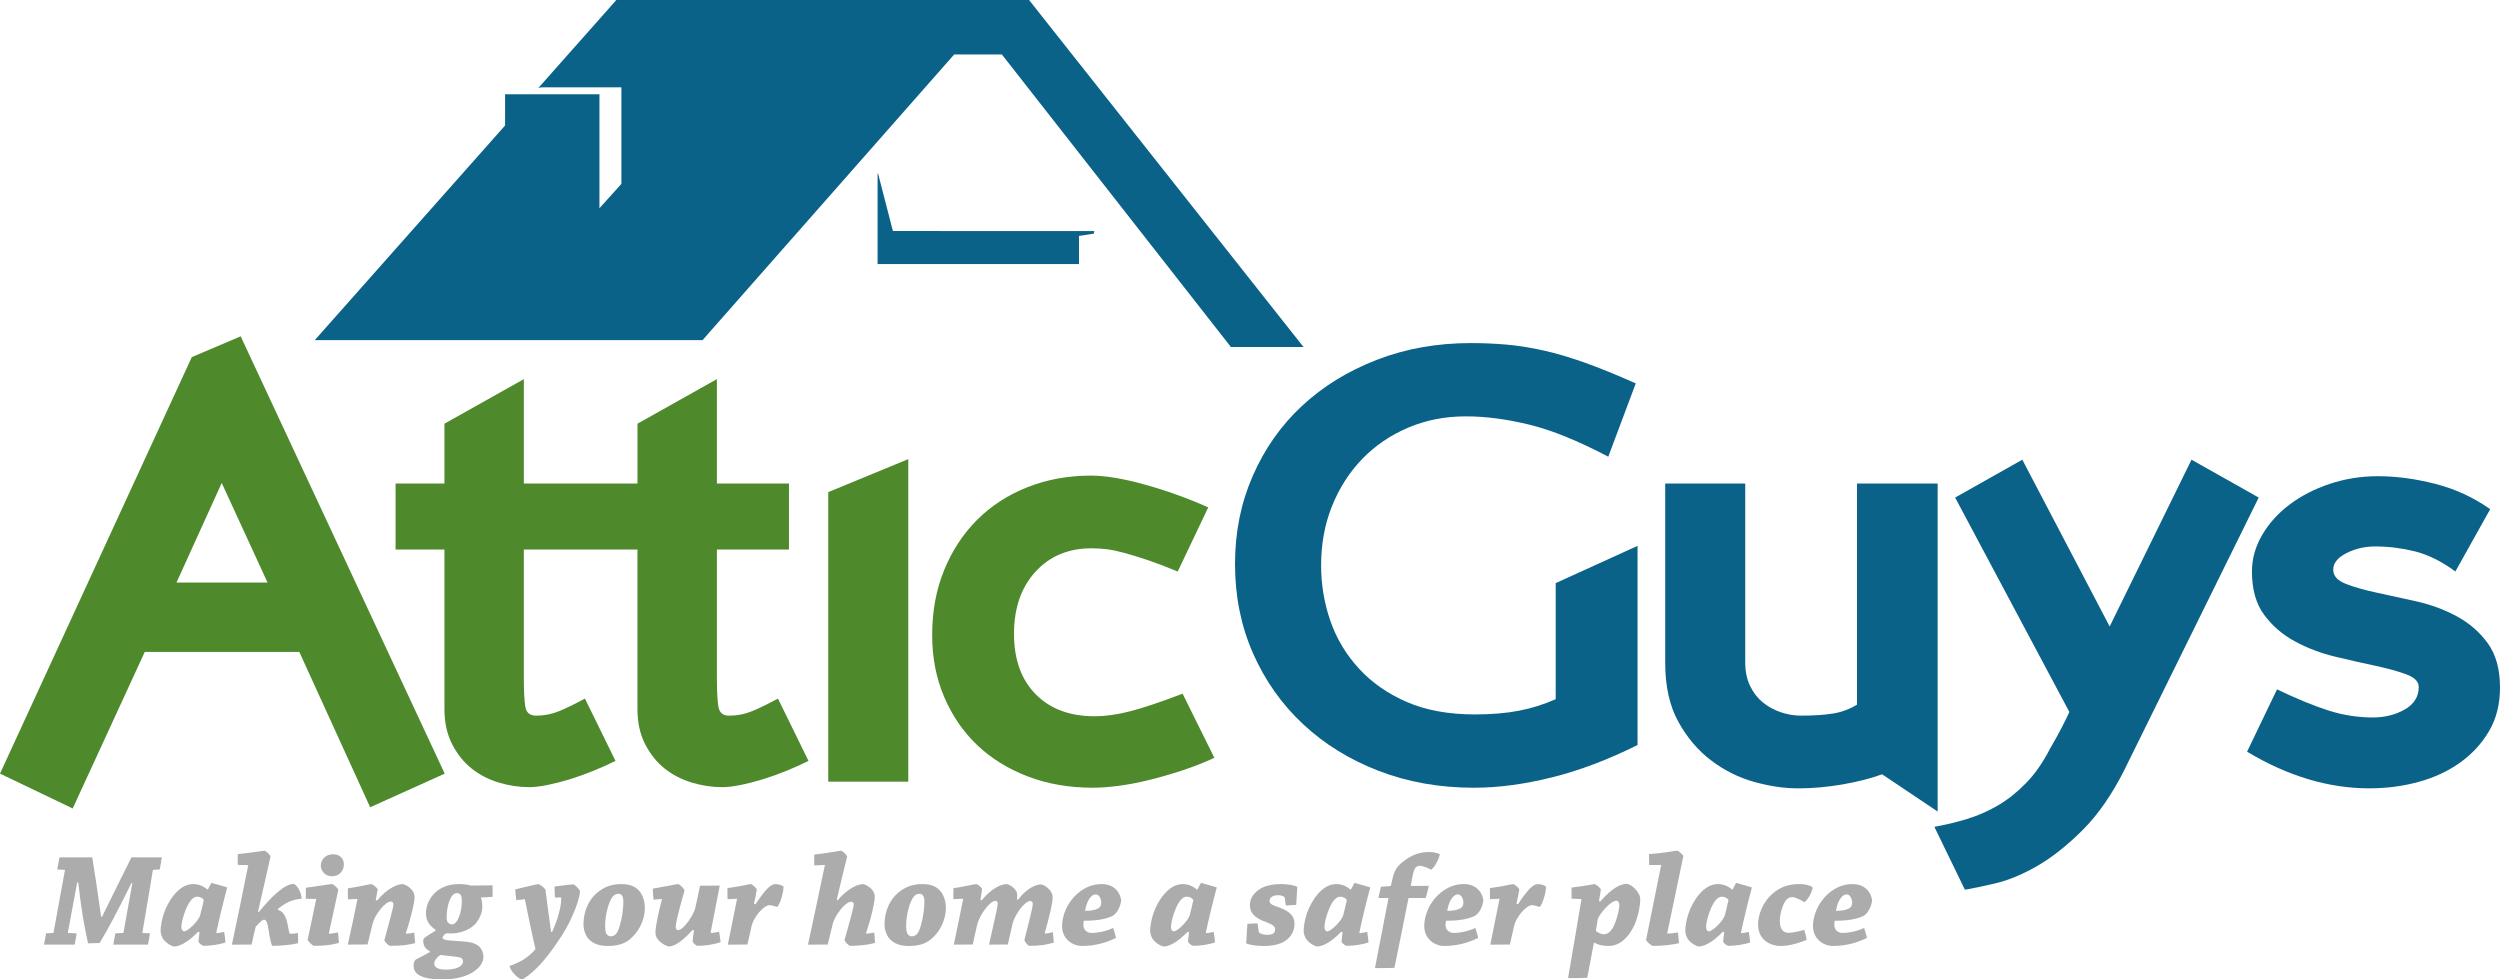
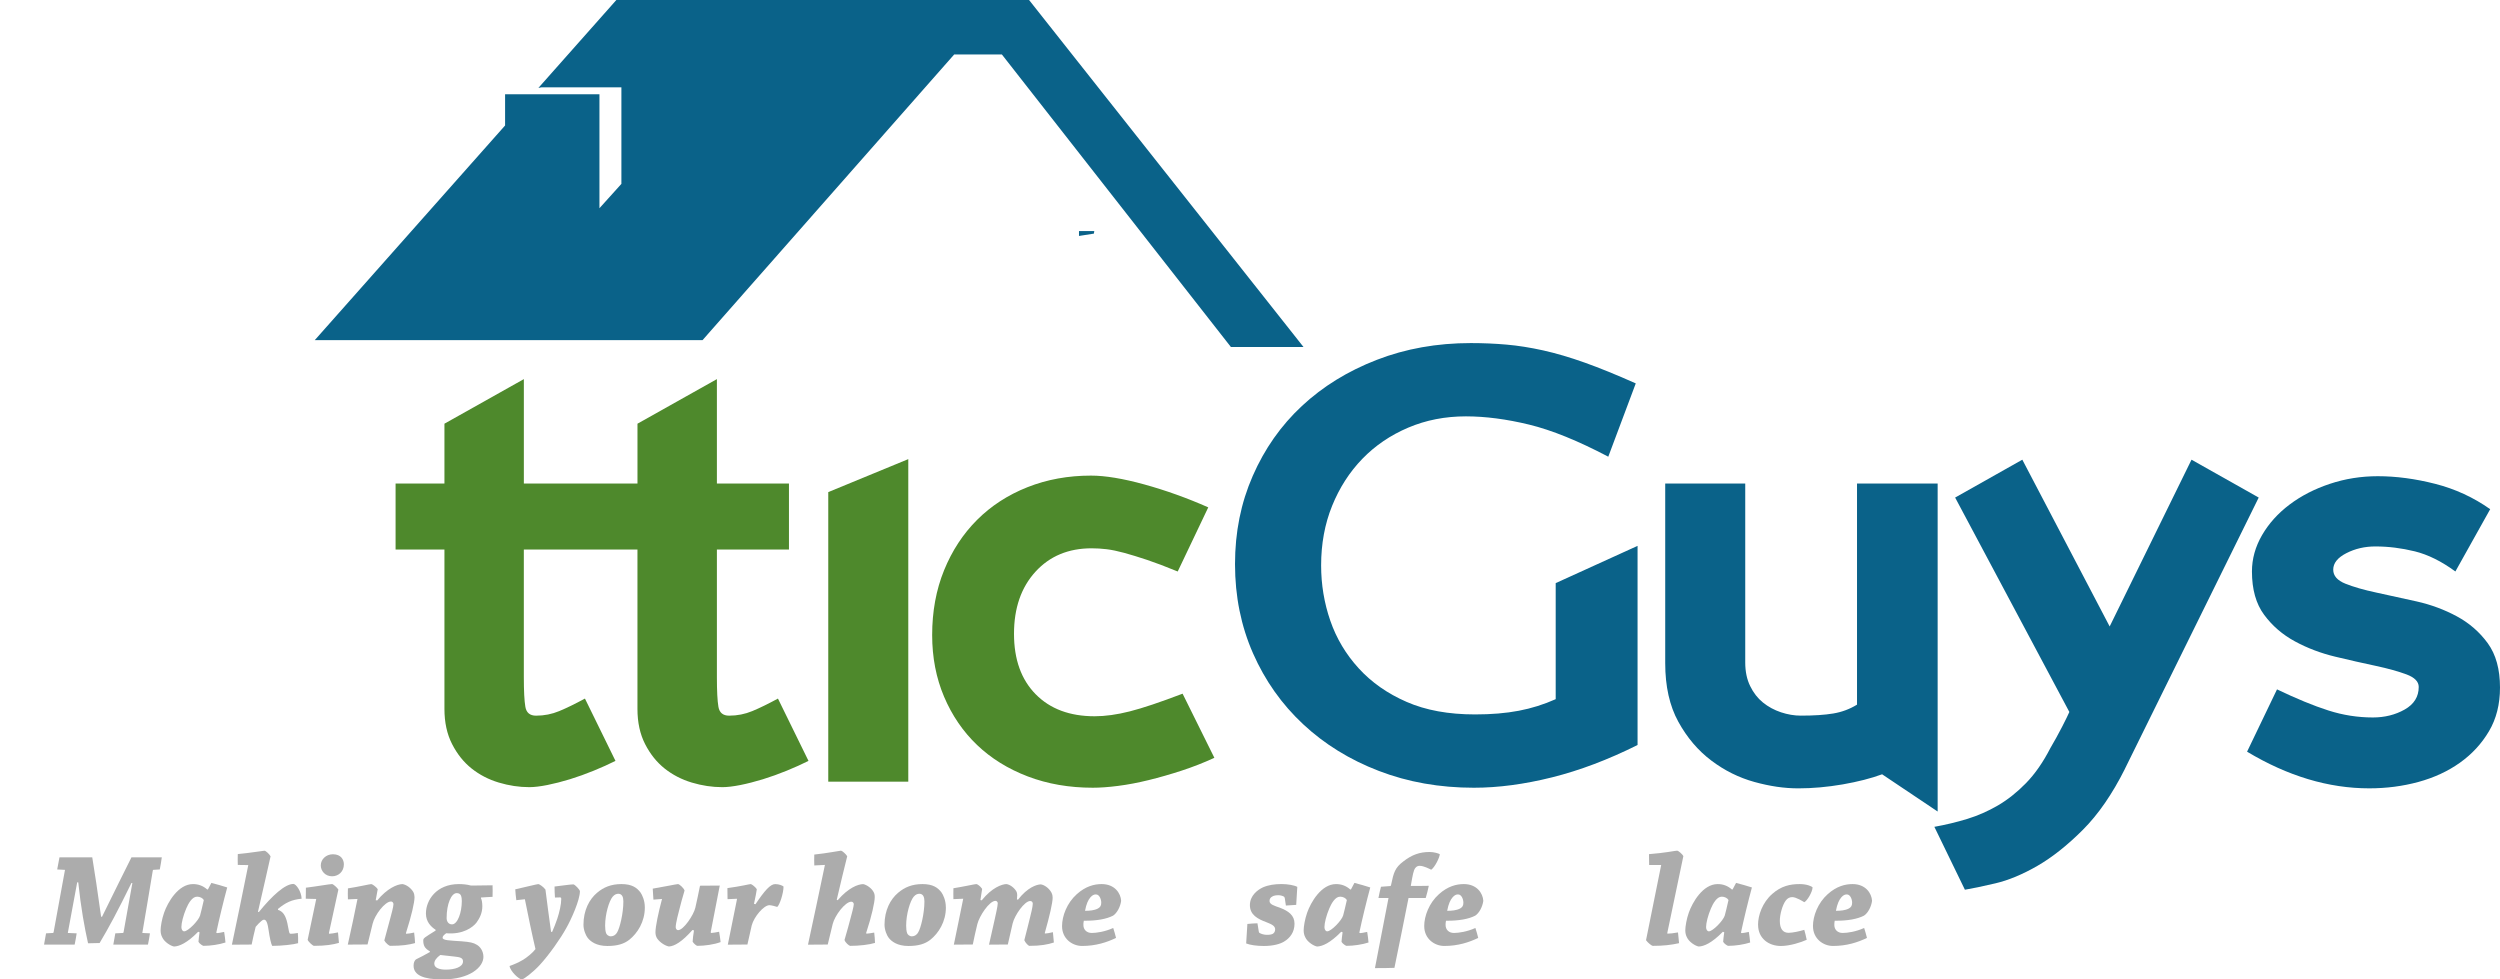
<svg xmlns="http://www.w3.org/2000/svg" id="Layer_1" viewBox="0 0 1030.62 403.76">
  <defs>
    <style>.cls-1{fill:#0a6289;}.cls-2{fill:#acacac;}.cls-3{fill:#4e892c;}</style>
  </defs>
-   <path class="cls-3" d="M183.32,318.93l-30.72,13.86-29.21-64.04h-63.71l-29.71,64.54-29.97-14.37,79.07-171.7,20.15-8.57,84.11,180.28ZM91.41,199.09l-18.64,41.05h37.52l-18.89-41.05Z" />
  <path class="cls-3" d="M320.72,287.98c-4.03,2.18-7.55,3.91-10.57,5.16-3.02,1.26-6.22,1.89-9.57,1.89-2.52,0-3.99-1.21-4.41-3.65-.42-2.43-.63-6.5-.63-12.21v-52.63h29.71v-27.19h-29.71v-43.06l-32.74,18.38v24.68h-46.84v-43.06l-32.74,18.38v24.68h-20.14v27.19h20.14v65.72c0,5.54,1.05,10.37,3.15,14.48,2.1,4.11,4.78,7.47,8.06,10.08,3.27,2.6,7,4.53,11.2,5.79,4.2,1.26,8.39,1.89,12.59,1.89,2.01,0,4.49-.3,7.43-.88,2.93-.59,6.04-1.39,9.32-2.39,3.27-1.01,6.54-2.19,9.82-3.53,3.27-1.34,6.25-2.68,8.94-4.03l-12.59-25.69c-4.03,2.18-7.55,3.91-10.58,5.16-3.02,1.26-6.21,1.89-9.57,1.89-2.52,0-3.99-1.21-4.41-3.65-.42-2.43-.63-6.5-.63-12.21v-52.63h46.84v65.72c0,5.54,1.05,10.37,3.15,14.48,2.1,4.11,4.78,7.47,8.06,10.08,3.27,2.6,7.01,4.53,11.2,5.79,4.2,1.26,8.39,1.89,12.59,1.89,2.01,0,4.49-.3,7.43-.88,2.94-.59,6.04-1.39,9.32-2.39,3.27-1.01,6.54-2.19,9.82-3.53,3.27-1.34,6.25-2.68,8.94-4.03l-12.59-25.69Z" />
  <path class="cls-3" d="M374.44,322.23h-32.99v-119.36l32.99-13.6v132.96Z" />
  <path class="cls-3" d="M485.5,235.6c-4.87-2.01-9.07-3.6-12.59-4.78-3.53-1.17-6.67-2.14-9.44-2.9-2.77-.75-5.21-1.26-7.3-1.51-2.1-.25-4.15-.37-6.17-.37-9.57,0-17.29,3.23-23.17,9.69-5.88,6.46-8.81,14.98-8.81,25.55s2.98,18.89,8.94,24.93c5.96,6.05,14.06,9.07,24.3,9.07,4.36,0,9.19-.67,14.48-2.01,5.29-1.34,12.55-3.78,21.78-7.3l13.1,26.44c-4.37,2.01-8.86,3.77-13.48,5.28-4.62,1.51-9.15,2.81-13.59,3.9-4.45,1.09-8.65,1.89-12.59,2.39-3.94.51-7.43.76-10.45.76-9.74,0-18.68-1.55-26.82-4.66-8.14-3.11-15.11-7.43-20.9-12.96-5.79-5.54-10.32-12.17-13.6-19.9-3.27-7.72-4.91-16.19-4.91-25.43,0-9.74,1.64-18.64,4.91-26.69,3.28-8.05,7.81-14.99,13.6-20.77,5.79-5.79,12.72-10.29,20.77-13.48,8.06-3.19,16.79-4.78,26.19-4.78,5.87,0,13.22,1.22,22.03,3.65,8.81,2.44,17.58,5.58,26.32,9.44l-12.59,26.44Z" />
  <path class="cls-1" d="M662.98,188.26c-12.43-6.55-23.29-10.95-32.61-13.22-9.32-2.26-18.01-3.4-26.06-3.4-8.56,0-16.49,1.55-23.8,4.66-7.3,3.11-13.6,7.39-18.88,12.84-5.29,5.46-9.44,11.92-12.47,19.39-3.02,7.47-4.53,15.65-4.53,24.55,0,7.89,1.26,15.49,3.78,22.79,2.52,7.3,6.42,13.85,11.71,19.64,5.29,5.8,11.88,10.42,19.77,13.85,7.89,3.45,17.29,5.16,28.21,5.16,6.71,0,12.71-.5,18-1.51,5.28-1,10.36-2.6,15.23-4.78v-47.84l33.75-15.36v82.09c-12.09,6.04-23.84,10.49-35.26,13.34-11.42,2.85-22.16,4.28-32.23,4.28-14.11,0-27.15-2.31-39.16-6.93-12.01-4.61-22.41-11.03-31.22-19.26-8.82-8.23-15.7-17.97-20.65-29.21-4.95-11.25-7.43-23.51-7.43-36.76s2.43-25.23,7.31-36.39c4.87-11.16,11.62-20.77,20.27-28.83,8.65-8.06,18.92-14.39,30.85-19.01,11.92-4.62,24.84-6.92,38.78-6.92,5.03,0,9.95.21,14.73.63,4.79.42,9.83,1.22,15.11,2.39,5.29,1.18,11,2.86,17.13,5.04,6.12,2.18,13.13,5.04,21.03,8.56l-11.33,30.22Z" />
  <path class="cls-1" d="M775.87,319.21c-4.53,1.67-9.95,3.06-16.24,4.16-6.29,1.08-12.38,1.63-18.26,1.63s-11.75-.88-18.13-2.64c-6.38-1.77-12.3-4.7-17.75-8.82-5.46-4.11-9.99-9.44-13.6-15.99-3.61-6.55-5.41-14.61-5.41-24.18v-74.03h32.99v73.78c0,3.7.67,6.93,2.02,9.69,1.34,2.77,3.1,5.04,5.28,6.8,2.18,1.76,4.66,3.11,7.43,4.03,2.77.92,5.5,1.38,8.18,1.38,5.37,0,9.83-.29,13.35-.88,3.52-.58,6.8-1.8,9.82-3.65v-91.16h33.24v135.22l-22.91-15.36Z" />
  <path class="cls-1" d="M876.01,316.94c-5.21,10.41-11,18.8-17.38,25.18-6.38,6.38-12.64,11.33-18.76,14.86-6.13,3.52-11.88,5.91-17.25,7.17-5.37,1.26-9.57,2.14-12.59,2.64l-12.59-25.93c4.7-.85,9.23-1.93,13.59-3.27,4.37-1.34,8.56-3.2,12.6-5.54,4.03-2.36,7.89-5.42,11.58-9.2,3.69-3.77,7.05-8.6,10.07-14.48,1.68-2.85,3.27-5.75,4.79-8.69,1.51-2.94,2.51-5,3.02-6.17l-47.09-88.39,27.7-15.61,36.01,68.75,33.74-68.75,27.7,15.61-55.15,111.81Z" />
  <path class="cls-1" d="M1012.24,235.6c-5.71-4.19-11.29-6.96-16.75-8.31-5.46-1.34-10.87-2.02-16.24-2.02-4.37,0-8.36.92-11.96,2.77-3.62,1.85-5.42,4.11-5.42,6.8,0,2.52,1.67,4.45,5.04,5.79,3.36,1.34,7.59,2.56,12.71,3.65,5.12,1.09,10.66,2.31,16.62,3.65,5.96,1.34,11.49,3.4,16.62,6.17,5.12,2.77,9.36,6.46,12.72,11.08,3.35,4.62,5.04,10.7,5.04,18.26,0,6.88-1.51,12.88-4.54,18-3.02,5.12-7.01,9.44-11.96,12.97-4.95,3.53-10.66,6.17-17.13,7.94-6.46,1.76-13.22,2.64-20.27,2.64-16.79,0-33.58-5.04-50.37-15.11l12.34-25.69c8.06,3.86,15.11,6.76,21.15,8.69,6.05,1.94,12.17,2.89,18.38,2.89,4.87,0,9.24-1.09,13.1-3.27,3.86-2.18,5.79-5.29,5.79-9.32,0-2.18-1.68-3.9-5.04-5.16-3.36-1.25-7.6-2.43-12.72-3.53-5.13-1.08-10.67-2.34-16.62-3.77-5.96-1.43-11.5-3.52-16.62-6.3-5.13-2.77-9.36-6.42-12.71-10.95-3.37-4.53-5.04-10.49-5.04-17.88,0-5.2,1.39-10.2,4.16-14.98,2.77-4.78,6.55-8.98,11.33-12.59,4.78-3.61,10.32-6.46,16.62-8.56,6.3-2.1,12.88-3.15,19.77-3.15,7.56,0,15.45,1.05,23.67,3.15,8.22,2.1,15.78,5.58,22.66,10.45l-14.35,25.68Z" />
-   <polygon class="cls-1" points="368.1 95.24 361.98 71.55 361.78 71.55 361.78 108.85 444.81 108.85 444.81 97.27 444.81 95.25 368.1 95.24" />
  <polygon class="cls-1" points="444.81 97.27 450.95 96.31 451.12 95.25 444.81 95.25 444.81 97.27" />
  <polygon class="cls-1" points="424.23 0 254.09 0 221.95 36.25 223.22 36 253.34 36 256.17 36 256.17 37.11 256.17 75.8 247.12 85.84 247.12 38.86 219.64 38.86 208.34 38.86 208.22 38.86 208.22 51.73 129.75 140.23 289.61 140.23 393.37 22.44 413.01 22.44 507.43 143.04 537.36 143.04 424.23 0" />
  <path class="cls-2" d="M23.58,358.42c.33-1.66.61-3.38.94-4.98h13.51c.72,4.21,2.44,15.61,3.65,24.47h.39c4.15-8.36,10.63-21.64,12.12-24.47h12.51c-.22,1.6-.5,3.32-.83,4.98l-2.66.17c-.11,0-.17.11-.22.28-1.33,7.91-2.88,17.44-4.32,25.74l3.15.16c-.22,1.5-.5,3.1-.83,4.65h-14.28c.28-1.55.55-3.15.83-4.65l3.1-.16c.11,0,.22-.11.28-.22,1.16-6.42,2.38-13.17,3.65-20.37h-.39c-5.65,11.57-9.41,18.54-13.12,24.74-1.33.06-3.05.11-4.76.11-1.44-6.42-2.93-14.5-4.04-25.13h-.44c-1.33,7.31-2.6,14-3.87,20.87l3.65.16c-.22,1.5-.5,3.1-.83,4.65h-12.62c.28-1.55.55-3.15.83-4.65l2.82-.16c.11,0,.22-.11.28-.22,1.44-7.91,3.27-17.99,4.71-25.79l-3.21-.17Z" />
  <path class="cls-2" d="M81.7,384.11c-4.54,4.65-7.81,6.03-9.96,6.09-1.33-.22-3.99-1.83-4.87-3.82-.44-.83-.66-1.77-.66-2.88,0-1.49.5-4.59,1.44-7.25,1.49-4.26,5.81-11.79,11.9-11.79,2.27,0,4.15.72,5.87,2.22h.28l1.44-2.71c2.22.55,4.43,1.22,6.53,1.88-1.44,5.26-3.54,13.89-4.48,18.49-.06.22.11.33.33.33.33,0,1.49-.17,2.88-.5.22,1.44.44,2.88.55,4.37-2.55.83-6.09,1.38-9.08,1.38-.28,0-1.66-.89-2.05-1.66.06-.83.22-2.44.44-3.93l-.55-.22ZM81.2,369.66c-1.99,0-3.54,2.77-4.43,4.87-1.22,2.88-1.99,5.98-1.99,7.64,0,1,.44,1.77,1.16,1.77,1.6,0,5.87-4.37,6.53-6.48.28-.94,1.05-4.15,1.55-6.42-.44-.78-1.55-1.39-2.77-1.39h-.06Z" />
  <path class="cls-2" d="M106.73,375.97c5.42-6.7,10.79-11.57,14.23-11.57,1.05,0,3.27,2.99,3.38,6.09-4.1.39-6.59,1.61-9.74,4.21v.39c1.99.61,3.15,2.27,3.87,5.54.39,1.71.55,3.15.83,3.93.11.28.33.39.55.39.61,0,1.77-.11,2.93-.33.11,1.33.17,2.82.11,4.21-1.77.55-6.81,1.11-10.68,1.11-.5-.89-1.05-3.49-1.44-6.25-.44-3.21-1-4.54-1.88-4.54-.44,0-.72.17-1.16.55-.66.55-1.61,1.49-2.33,2.38-.66,2.55-1.22,5.15-1.66,7.31-2.77.06-5.37.06-8.14.06,1.11-5.15,5.42-26.02,6.75-32.82l-4.32-.06c-.06-1.55-.06-2.99,0-4.48,4.93-.44,10.35-1.38,10.96-1.38s2.05,1.38,2.55,2.32c-.94,4.15-3.32,14.84-5.2,22.86l.39.11Z" />
  <path class="cls-2" d="M126.05,370.49c0-1.55,0-3.04.06-4.54,4.21-.5,9.8-1.5,10.79-1.5.44,0,2.1,1.44,2.6,2.27-1,4.65-3.43,15.72-3.87,17.77-.06.22-.06.44.17.44.55,0,1.99-.22,3.54-.55.11,1.44.28,2.88.39,4.32-2.49.72-5.53,1.22-10.3,1.22-.44,0-2.21-1.55-2.6-2.49,1.16-5.42,2.66-12.62,3.54-16.83l-4.32-.11ZM137.28,352.17c3.32,0,4.48,2.27,4.48,4.15,0,3.1-2.32,4.93-4.87,4.93-2.88,0-4.65-2.27-4.65-4.48,0-2.49,2.16-4.6,4.98-4.6h.06Z" />
  <path class="cls-2" d="M143.43,370.77c-.06-1.55-.06-3.04,0-4.54,4.15-.61,9.02-1.77,9.63-1.77.44,0,2.1,1.22,2.66,2.1-.22,1.16-.5,2.82-.83,4.54l.61.11c4.04-4.93,8.19-6.7,10.41-6.75,1.49.22,3.38,1.44,4.48,3.27.33.61.5,1.49.5,2.1,0,2.21-1.22,7.53-3.49,14.67-.11.28-.06.44.17.44.55,0,1.94-.22,3.15-.5.17,1.44.33,2.88.39,4.32-2.44.72-5.37,1.16-10.24,1.16-.5,0-1.94-1.22-2.44-2.22.78-3.04,2.16-7.97,2.55-9.47.28-1.16,1.22-4.32,1.22-5.48,0-.61-.44-1.11-1-1.11-2.54,0-6.7,5.54-7.58,9.13-.55,2.16-1.61,6.42-2.1,8.58-2.77.06-5.37.06-8.14.06,1.16-4.98,3.16-14.61,3.99-18.82l-3.93.17Z" />
  <path class="cls-2" d="M175.59,376.53c0-5.37,4.26-12.07,13.56-12.07,1.88,0,3.49.22,4.54.5.22.11.61.11,1,.11.89,0,6.7-.11,8.36-.11.06,1.5.06,3.04,0,4.76-1.66.05-3.54.22-4.76.28v.33c.33.55.55,1.88.55,3.27,0,2.71-1.05,4.87-2.38,6.7-1.49,1.94-5.54,5.04-12.51,4.43-.77.55-1.49,1.16-1.49,1.82,0,1.16,2.99,1.16,7.86,1.5,3.43.28,4.82.55,6.26,1.44,1.27.72,2.71,2.49,2.71,4.98,0,4.15-5.48,9.3-16.94,9.3-7.75,0-11.85-1.77-11.85-5.65,0-1.11.28-2.21,1.16-2.71,2.1-1.05,3.04-1.49,5.54-2.93v-.33c-2.1-1.11-2.71-2.38-2.71-4.48,0-.94.5-1.16,5.09-4.04v-.33c-1.94-1.27-3.99-3.32-3.99-6.7v-.06ZM190.87,396.29c0-1.49-1.44-1.72-3.43-1.94-1.16-.16-5.09-.55-5.92-.66-1.55,1.11-2.49,2.32-2.49,3.6,0,1.72,2.16,2.44,4.76,2.44,3.76,0,7.08-1.11,7.08-3.38v-.05ZM184.12,378.47c0,1.49.83,2.6,2.22,2.6,2.32,0,4.04-4.93,4.04-9.63,0-.89-.11-1.61-.28-2.1-.28-.77-.89-1.16-1.83-1.16-2.21,0-4.15,4.43-4.15,10.24v.06Z" />
  <path class="cls-2" d="M212.85,371.1c-.22-1.55-.33-2.99-.44-4.48,3.98-.89,9.08-2.16,9.52-2.16.39,0,2.1,1.11,2.93,2.27.61,4.82,1.72,13.34,2.32,17.44h.44c.83-1.99,1.38-3.21,2.1-5.37.89-2.66,1.66-5.98,1.66-8.3,0-.22-.11-.5-.39-.55l-2.21.06c-.11-1.5-.17-3.05-.17-4.54,2.82-.33,6.64-.89,7.75-.89.61,0,2.71,2.22,2.71,2.83,0,3.6-3.54,11.57-5.7,15.33-2.32,4.21-6.97,10.85-10.9,15.11-2.77,2.99-6.59,5.92-7.36,5.92-1.11,0-4.76-3.32-5.04-5.54,1.77-.61,3.65-1.44,5.37-2.44,1.83-1.05,4.37-3.21,5.31-4.54-1.33-5.59-3.15-14.34-4.37-20.54l-3.54.39Z" />
  <path class="cls-2" d="M265.83,374.14c0,5.81-2.99,10.57-6.42,13.29-2.21,1.72-4.98,2.55-9.02,2.55-4.59,0-6.98-1.88-8.14-3.38-.66-.83-1.72-3.1-1.72-5.37,0-5.98,2.44-10.52,5.59-13.17,2.66-2.27,5.76-3.6,10.08-3.6s6.37,1.5,7.86,3.49c.61.88,1.77,3.15,1.77,6.14v.05ZM251.88,385.99c.83,0,1.83-.39,2.55-1.66,1.05-1.71,2.55-7.69,2.55-12.73,0-.72-.11-1.66-.44-2.21-.28-.5-.83-.94-1.55-.94-.88,0-1.6.28-2.43,1.22-1.49,1.77-3.1,7.2-3.1,11.9,0,1.22.11,2.27.39,3.1.22.61.94,1.33,1.99,1.33h.06Z" />
  <path class="cls-2" d="M269.37,370.88c-.11-1.55-.17-3.04-.28-4.54,3.15-.5,9.85-1.88,10.41-1.88s2.32,1.55,2.71,2.66c-.94,3.1-1.61,5.65-1.99,7.2-.5,1.77-1.66,6.31-1.66,7.86,0,.61.33,1.27,1,1.27,2.21,0,6.37-6.2,7.08-9.19.5-1.99,1.44-6.7,1.94-9.13,2.71-.06,5.42-.06,8.14-.06-.61,3.16-2.93,15-3.71,19.1-.06.28.11.44.28.44.66,0,1.88-.28,3.16-.5.28,1.38.44,2.82.61,4.26-2.6,1-6.59,1.55-9.58,1.55-.39,0-1.55-1-1.94-1.72,0-.94.28-2.88.55-4.65l-.61-.17c-4.37,4.93-7.47,6.7-9.74,6.81-1.6-.33-3.65-1.66-4.76-3.21-.55-.78-.77-1.72-.77-2.66,0-2.38,1.22-8.14,2.71-13.73l-3.54.28Z" />
  <path class="cls-2" d="M299.93,370.66c-.06-1.49-.06-3.04-.06-4.54,5.48-.72,9.08-1.66,9.63-1.66.39,0,2.1,1.33,2.49,2.16-.11,1-.61,3.43-1.16,5.98l.61.17c3.82-5.7,6.14-8.3,8.14-8.3,1.61,0,2.99.61,3.43,1,0,2.77-1.61,7.64-2.6,8.41-.44-.17-2.49-.72-3.21-.72-2.33,0-6.37,4.76-7.31,8.36-.44,1.99-1.27,5.53-1.77,7.86-2.71.06-5.37.06-8.08.06.89-4.48,2.82-13.89,3.82-18.93l-3.93.17Z" />
  <path class="cls-2" d="M335.69,356.77c-.06-1.5-.06-2.99,0-4.48,5.37-.56,10.57-1.61,11.02-1.61.39,0,2.05,1.38,2.55,2.32-.61,2.38-3.27,13.29-4.32,17.94l.39.17c4.43-5.15,8.36-6.59,10.52-6.64,1.44.28,3.43,1.66,4.26,3.21.39.67.5,1.33.5,2.16,0,1.99-1.22,7.75-3.49,14.61-.11.22-.06.44.22.44.61,0,1.72-.22,3.05-.44.17,1.38.28,2.82.33,4.26-2.27.72-6.42,1.22-10.24,1.22-.39,0-2.05-1.33-2.33-2.44.83-2.82,2.16-7.58,2.55-9.19.33-1.22,1.27-4.65,1.27-5.53,0-.55-.44-1.05-1-1.05-2.6,0-6.86,5.81-7.69,9.19-.5,2.05-1.49,6.31-2.05,8.47-2.71.06-5.37.06-8.14.06,1.16-5.15,5.54-26.02,6.98-32.88l-4.37.22Z" />
  <path class="cls-2" d="M389.94,374.14c0,5.81-2.99,10.57-6.42,13.29-2.21,1.72-4.98,2.55-9.02,2.55-4.59,0-6.98-1.88-8.14-3.38-.66-.83-1.72-3.1-1.72-5.37,0-5.98,2.44-10.52,5.59-13.17,2.66-2.27,5.76-3.6,10.07-3.6s6.37,1.5,7.86,3.49c.61.88,1.77,3.15,1.77,6.14v.05ZM375.99,385.99c.83,0,1.83-.39,2.55-1.66,1.05-1.71,2.55-7.69,2.55-12.73,0-.72-.11-1.66-.44-2.21-.28-.5-.83-.94-1.55-.94-.89,0-1.61.28-2.44,1.22-1.49,1.77-3.1,7.2-3.1,11.9,0,1.22.11,2.27.39,3.1.22.61.94,1.33,1.99,1.33h.06Z" />
-   <path class="cls-2" d="M393.04,370.66c0-1.49-.06-2.99,0-4.48,4.26-.67,8.8-1.72,9.47-1.72.44,0,1.72.94,2.38,1.99-.17,1.22-.44,2.99-.72,4.6l.55.11c4.15-5.2,8.25-6.64,10.13-6.7,1.55.17,3.27,1.55,4.1,2.94.28.44.39,1.16.39,1.55s-.06,1.17-.11,1.83l.44.11c3.93-5.09,7.69-6.25,9.36-6.31,1.44.17,3.43,1.5,4.48,3.49.28.55.44,1.22.44,1.94,0,2.21-1.27,7.64-3.21,14.5-.11.17,0,.33.17.33.55,0,1.83-.22,3.15-.55.17,1.44.28,2.82.39,4.26-2.55.83-5.43,1.38-10.13,1.38-.33,0-1.6-1.22-2.05-2.33.83-3.04,1.88-7.53,2.33-9.24.28-1.16,1.16-4.54,1.16-5.81,0-.61-.39-1.11-1.05-1.11-2.38,0-6.42,5.87-7.25,9.24-.66,2.82-1.38,5.87-1.99,8.69-2.6.06-5.2.06-7.75.06.72-3.1,1.94-8.64,2.38-10.57.33-1.5,1.22-5.37,1.22-6.48,0-.5-.39-1-.94-1-2.55,0-6.64,6.26-7.47,9.58-.61,2.32-1.38,6.03-1.88,8.41-2.6.06-5.2.06-7.81.06.94-4.65,2.93-14.11,3.87-18.93l-4.04.17Z" />
+   <path class="cls-2" d="M393.04,370.66c0-1.49-.06-2.99,0-4.48,4.26-.67,8.8-1.72,9.47-1.72.44,0,1.72.94,2.38,1.99-.17,1.22-.44,2.99-.72,4.6l.55.11c4.15-5.2,8.25-6.64,10.13-6.7,1.55.17,3.27,1.55,4.1,2.94.28.44.39,1.16.39,1.55s-.06,1.17-.11,1.83l.44.11c3.93-5.09,7.69-6.25,9.36-6.31,1.44.17,3.43,1.5,4.48,3.49.28.55.44,1.22.44,1.94,0,2.21-1.27,7.64-3.21,14.5-.11.17,0,.33.17.33.55,0,1.83-.22,3.15-.55.17,1.44.28,2.82.39,4.26-2.55.83-5.43,1.38-10.13,1.38-.33,0-1.6-1.22-2.05-2.33.83-3.04,1.88-7.53,2.33-9.24.28-1.16,1.16-4.54,1.16-5.81,0-.61-.39-1.11-1.05-1.11-2.38,0-6.42,5.87-7.25,9.24-.66,2.82-1.38,5.87-1.99,8.69-2.6.06-5.2.06-7.75.06.72-3.1,1.94-8.64,2.38-10.57.33-1.5,1.22-5.37,1.22-6.48,0-.5-.39-1-.94-1-2.55,0-6.64,6.26-7.47,9.58-.61,2.32-1.38,6.03-1.88,8.41-2.6.06-5.2.06-7.81.06.94-4.65,2.93-14.11,3.87-18.93l-4.04.17" />
  <path class="cls-2" d="M437.83,381.79c0-4.15,1.99-9.52,6.09-13.18,3.65-3.27,7.2-4.15,10.24-4.15,5.37,0,7.86,3.77,8.03,6.92-.33,2.49-1.72,5.04-3.32,6.09-2.66,1.38-6.7,2.16-12.07,2.1-.17.61-.17,1.33-.17,1.77,0,1.88,1.33,3.27,3.43,3.27,1.94,0,5.42-.5,8.86-2.05.44,1.38.83,2.71,1.16,4.09-3.76,1.83-8.36,3.32-14,3.32-4.04,0-8.25-2.99-8.25-8.14v-.05ZM451.78,368.72c-.77,0-1.44.28-2.27,1.22-.89,1.05-1.66,2.6-2.21,5.54,1.88,0,3.82-.16,5.31-.94.89-.5,1.38-1.11,1.38-2.38,0-1.55-.83-3.43-2.16-3.43h-.06Z" />
-   <path class="cls-2" d="M489.64,384.11c-4.54,4.65-7.81,6.03-9.96,6.09-1.33-.22-3.99-1.83-4.87-3.82-.44-.83-.66-1.77-.66-2.88,0-1.49.5-4.59,1.44-7.25,1.49-4.26,5.81-11.79,11.9-11.79,2.27,0,4.15.72,5.87,2.22h.28l1.44-2.71c2.21.55,4.43,1.22,6.53,1.88-1.44,5.26-3.54,13.89-4.48,18.49-.06.22.11.33.33.33.33,0,1.49-.17,2.88-.5.22,1.44.44,2.88.55,4.37-2.55.83-6.09,1.38-9.08,1.38-.28,0-1.66-.89-2.05-1.66.06-.83.22-2.44.44-3.93l-.55-.22ZM489.15,369.66c-1.99,0-3.54,2.77-4.43,4.87-1.22,2.88-1.99,5.98-1.99,7.64,0,1,.44,1.77,1.16,1.77,1.6,0,5.87-4.37,6.53-6.48.28-.94,1.05-4.15,1.55-6.42-.44-.78-1.55-1.39-2.77-1.39h-.06Z" />
  <path class="cls-2" d="M529.67,370.33c-.06-.22-.11-.45-.33-.67-.5-.33-1.49-.61-2.32-.61s-1.88.11-2.55.55c-.72.39-1.11,1-1.11,1.83,0,1.44,2.05,1.99,4.26,2.77,3.6,1.38,6.04,3.15,6.04,6.59s-1.77,5.87-4.37,7.42c-1.49.89-4.26,1.77-8.25,1.77-2.88,0-5.7-.39-7.31-1.05.17-2.77.33-5.54.5-8.03,1.33-.16,2.77-.22,4.15-.28l.55,3.38c.06.22.11.5.33.61.72.44,1.88.77,2.99.77s1.94-.11,2.49-.44c.44-.28.94-.83.94-1.77,0-1.38-1.16-2.05-3.6-2.99-3.6-1.33-6.81-3.04-6.81-7.03s3.21-6.31,5.31-7.31c2.27-1,4.82-1.39,7.75-1.39,2.6,0,5.26.5,6.48,1.16-.11,2.44-.33,5.15-.45,7.42-1.16.11-2.82.17-4.26.28l-.44-2.99Z" />
  <path class="cls-2" d="M552.92,384.11c-4.54,4.65-7.8,6.03-9.96,6.09-1.33-.22-3.99-1.83-4.87-3.82-.44-.83-.66-1.77-.66-2.88,0-1.49.5-4.59,1.44-7.25,1.49-4.26,5.81-11.79,11.9-11.79,2.27,0,4.15.72,5.87,2.22h.28l1.44-2.71c2.21.55,4.43,1.22,6.53,1.88-1.44,5.26-3.54,13.89-4.48,18.49-.05.22.11.33.33.33.33,0,1.49-.17,2.88-.5.22,1.44.44,2.88.55,4.37-2.55.83-6.09,1.38-9.08,1.38-.28,0-1.66-.89-2.05-1.66.05-.83.22-2.44.44-3.93l-.55-.22ZM552.42,369.66c-1.99,0-3.54,2.77-4.43,4.87-1.22,2.88-1.99,5.98-1.99,7.64,0,1,.44,1.77,1.16,1.77,1.61,0,5.87-4.37,6.53-6.48.28-.94,1.05-4.15,1.55-6.42-.44-.78-1.55-1.39-2.77-1.39h-.05Z" />
  <path class="cls-2" d="M589.34,351.23c1.83,0,3.54.55,4.21.89-.06,1.44-2.1,5.48-3.54,6.42-.78-.39-3.1-1.61-4.76-1.61-.55,0-1.27.17-1.83.94-.72,1-1.05,2.82-1.83,7.36,2.55,0,5.2,0,7.42-.06-.33,1.55-.77,3.49-1.27,5.04h-7.08c-1.72,8.75-3.71,18.54-5.81,28.78-2.6.11-5.2.11-8.03.11,1.99-10.46,3.88-19.87,5.59-28.89h-4.15c.28-1.55.66-3.21,1.05-4.65,1.22-.11,2.66-.22,3.71-.28.28,0,.39-.11.44-.44,1.11-5.32,1.66-7.14,5.09-9.74,3.54-2.77,6.81-3.87,10.74-3.87h.06Z" />
  <path class="cls-2" d="M587.13,381.79c0-4.15,1.99-9.52,6.09-13.18,3.65-3.27,7.2-4.15,10.24-4.15,5.37,0,7.86,3.77,8.03,6.92-.33,2.49-1.71,5.04-3.32,6.09-2.66,1.38-6.7,2.16-12.06,2.1-.17.61-.17,1.33-.17,1.77,0,1.88,1.33,3.27,3.43,3.27,1.94,0,5.42-.5,8.86-2.05.44,1.38.83,2.71,1.16,4.09-3.76,1.83-8.36,3.32-14,3.32-4.04,0-8.25-2.99-8.25-8.14v-.05ZM601.08,368.72c-.77,0-1.44.28-2.27,1.22-.89,1.05-1.66,2.6-2.22,5.54,1.88,0,3.82-.16,5.31-.94.89-.5,1.38-1.11,1.38-2.38,0-1.55-.83-3.43-2.16-3.43h-.06Z" />
-   <path class="cls-2" d="M614.26,370.66c-.06-1.49-.06-3.04-.06-4.54,5.48-.72,9.08-1.66,9.63-1.66.39,0,2.1,1.33,2.49,2.16-.11,1-.61,3.43-1.16,5.98l.61.17c3.82-5.7,6.14-8.3,8.14-8.3,1.61,0,2.99.61,3.43,1,0,2.77-1.6,7.64-2.6,8.41-.44-.17-2.49-.72-3.21-.72-2.33,0-6.37,4.76-7.31,8.36-.44,1.99-1.27,5.53-1.77,7.86-2.71.06-5.37.06-8.08.06.89-4.48,2.82-13.89,3.82-18.93l-3.93.17Z" />
-   <path class="cls-2" d="M659.76,371.6c4.81-5.59,8.36-7.2,10.85-7.25,1.66.22,3.93,2.1,5.04,4.26.28.5.55,1.44.55,2.33,0,2.16-.72,5.65-1.66,8.52-1.27,3.71-4.98,10.52-11.4,10.52-2.55,0-4.26-.44-6.03-1.44-.61,3.1-2.16,11.35-2.77,14.56-2.54.11-5.15.11-7.91.11,1.71-10.07,3.99-23.19,5.53-32.55l-4.1-.22v-4.54c6.75-.83,8.97-1.44,9.36-1.44.61,0,2.1,1.16,2.77,2.22-.17,1.16-.5,3.1-.83,4.82l.61.11ZM667.56,373.15c0-1.05-.39-1.83-1.27-1.83-2.21,0-7.14,5.53-7.64,7.75-.22,1.22-.55,3.27-.78,4.71,1.22.89,2.22,1.38,3.49,1.38,1.61,0,3.15-1.66,4.1-3.82,1.05-2.32,2.1-6.2,2.1-8.14v-.05Z" />
  <path class="cls-2" d="M679.86,356.6c-.06-1.55-.06-3.04-.06-4.48,6.64-.5,10.85-1.44,11.62-1.44.39,0,2.1,1.33,2.54,2.27-.88,4.15-5.7,27.23-6.59,31.5-.11.28-.06.44.17.44.66,0,2.49-.16,4.21-.5.16,1.44.33,2.93.44,4.43-3.1.72-6.53,1.11-10.85,1.11-.39,0-2.1-1.33-2.77-2.33,1.16-5.59,4.82-23.8,6.25-31h-4.98Z" />
  <path class="cls-2" d="M710.25,384.11c-4.54,4.65-7.8,6.03-9.96,6.09-1.33-.22-3.99-1.83-4.87-3.82-.44-.83-.66-1.77-.66-2.88,0-1.49.5-4.59,1.44-7.25,1.49-4.26,5.81-11.79,11.9-11.79,2.27,0,4.15.72,5.87,2.22h.28l1.44-2.71c2.21.55,4.43,1.22,6.53,1.88-1.44,5.26-3.54,13.89-4.48,18.49-.05.22.11.33.33.33.33,0,1.49-.17,2.88-.5.22,1.44.44,2.88.55,4.37-2.55.83-6.09,1.38-9.08,1.38-.28,0-1.66-.89-2.05-1.66.05-.83.22-2.44.44-3.93l-.55-.22ZM709.75,369.66c-1.99,0-3.54,2.77-4.43,4.87-1.22,2.88-1.99,5.98-1.99,7.64,0,1,.44,1.77,1.16,1.77,1.61,0,5.87-4.37,6.53-6.48.28-.94,1.05-4.15,1.55-6.42-.44-.78-1.55-1.39-2.77-1.39h-.05Z" />
  <path class="cls-2" d="M724.75,381.23c0-3.87,1.77-9.13,5.87-12.73,3.71-3.27,7.36-4.04,11.35-4.04,2.93,0,4.93.94,5.26,1.33,0,1.88-2.27,5.65-3.43,6.14-.5-.33-3.38-2.1-4.93-2.1-1.05,0-1.99.44-2.71,1.44-1.38,1.88-2.43,5.7-2.43,8.36,0,3.27,1.27,4.92,3.6,4.92,1.61,0,4.48-.61,6.48-1.22.39,1.33.72,2.71,1,4.1-2.32,1.05-6.92,2.55-10.63,2.55-5.15,0-9.41-3.21-9.41-8.69v-.06Z" />
  <path class="cls-2" d="M747.39,381.79c0-4.15,1.99-9.52,6.09-13.18,3.65-3.27,7.19-4.15,10.24-4.15,5.37,0,7.86,3.77,8.03,6.92-.33,2.49-1.72,5.04-3.32,6.09-2.66,1.38-6.7,2.16-12.07,2.1-.16.61-.16,1.33-.16,1.77,0,1.88,1.33,3.27,3.43,3.27,1.94,0,5.43-.5,8.86-2.05.44,1.38.83,2.71,1.16,4.09-3.76,1.83-8.36,3.32-14,3.32-4.04,0-8.25-2.99-8.25-8.14v-.05ZM761.34,368.72c-.77,0-1.44.28-2.27,1.22-.89,1.05-1.66,2.6-2.22,5.54,1.88,0,3.82-.16,5.31-.94.89-.5,1.38-1.11,1.38-2.38,0-1.55-.83-3.43-2.16-3.43h-.06Z" />
</svg>